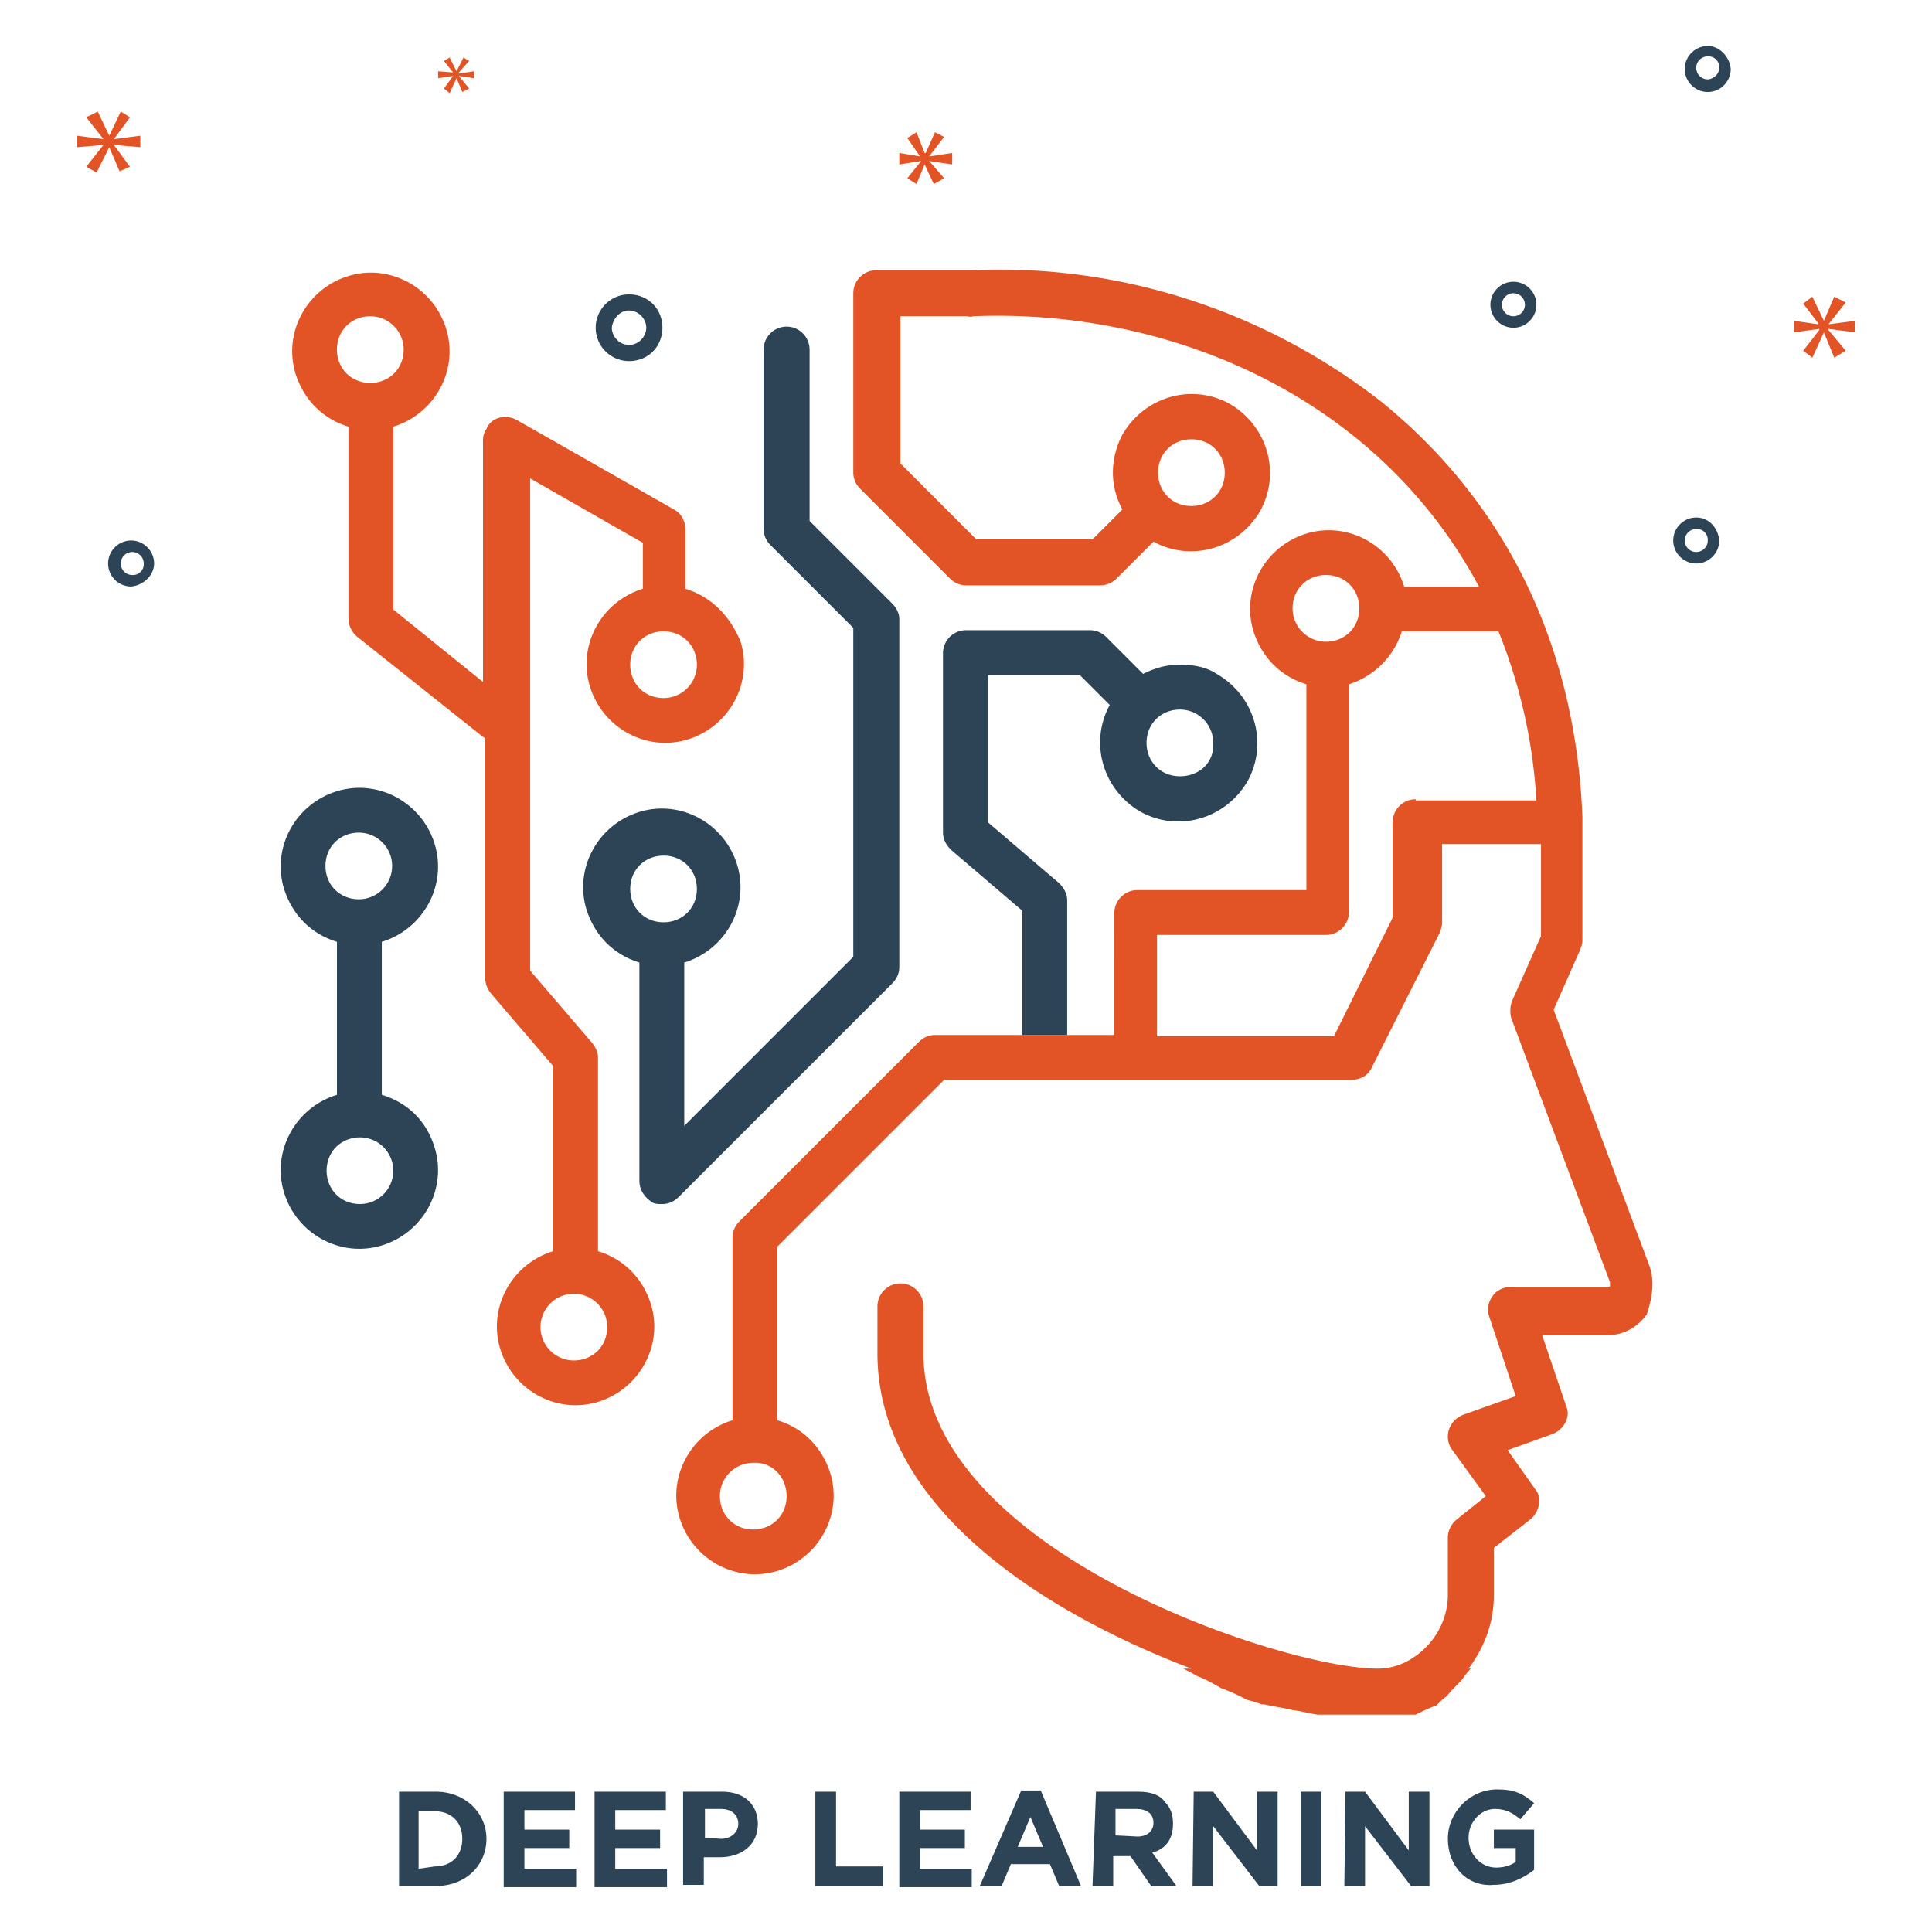
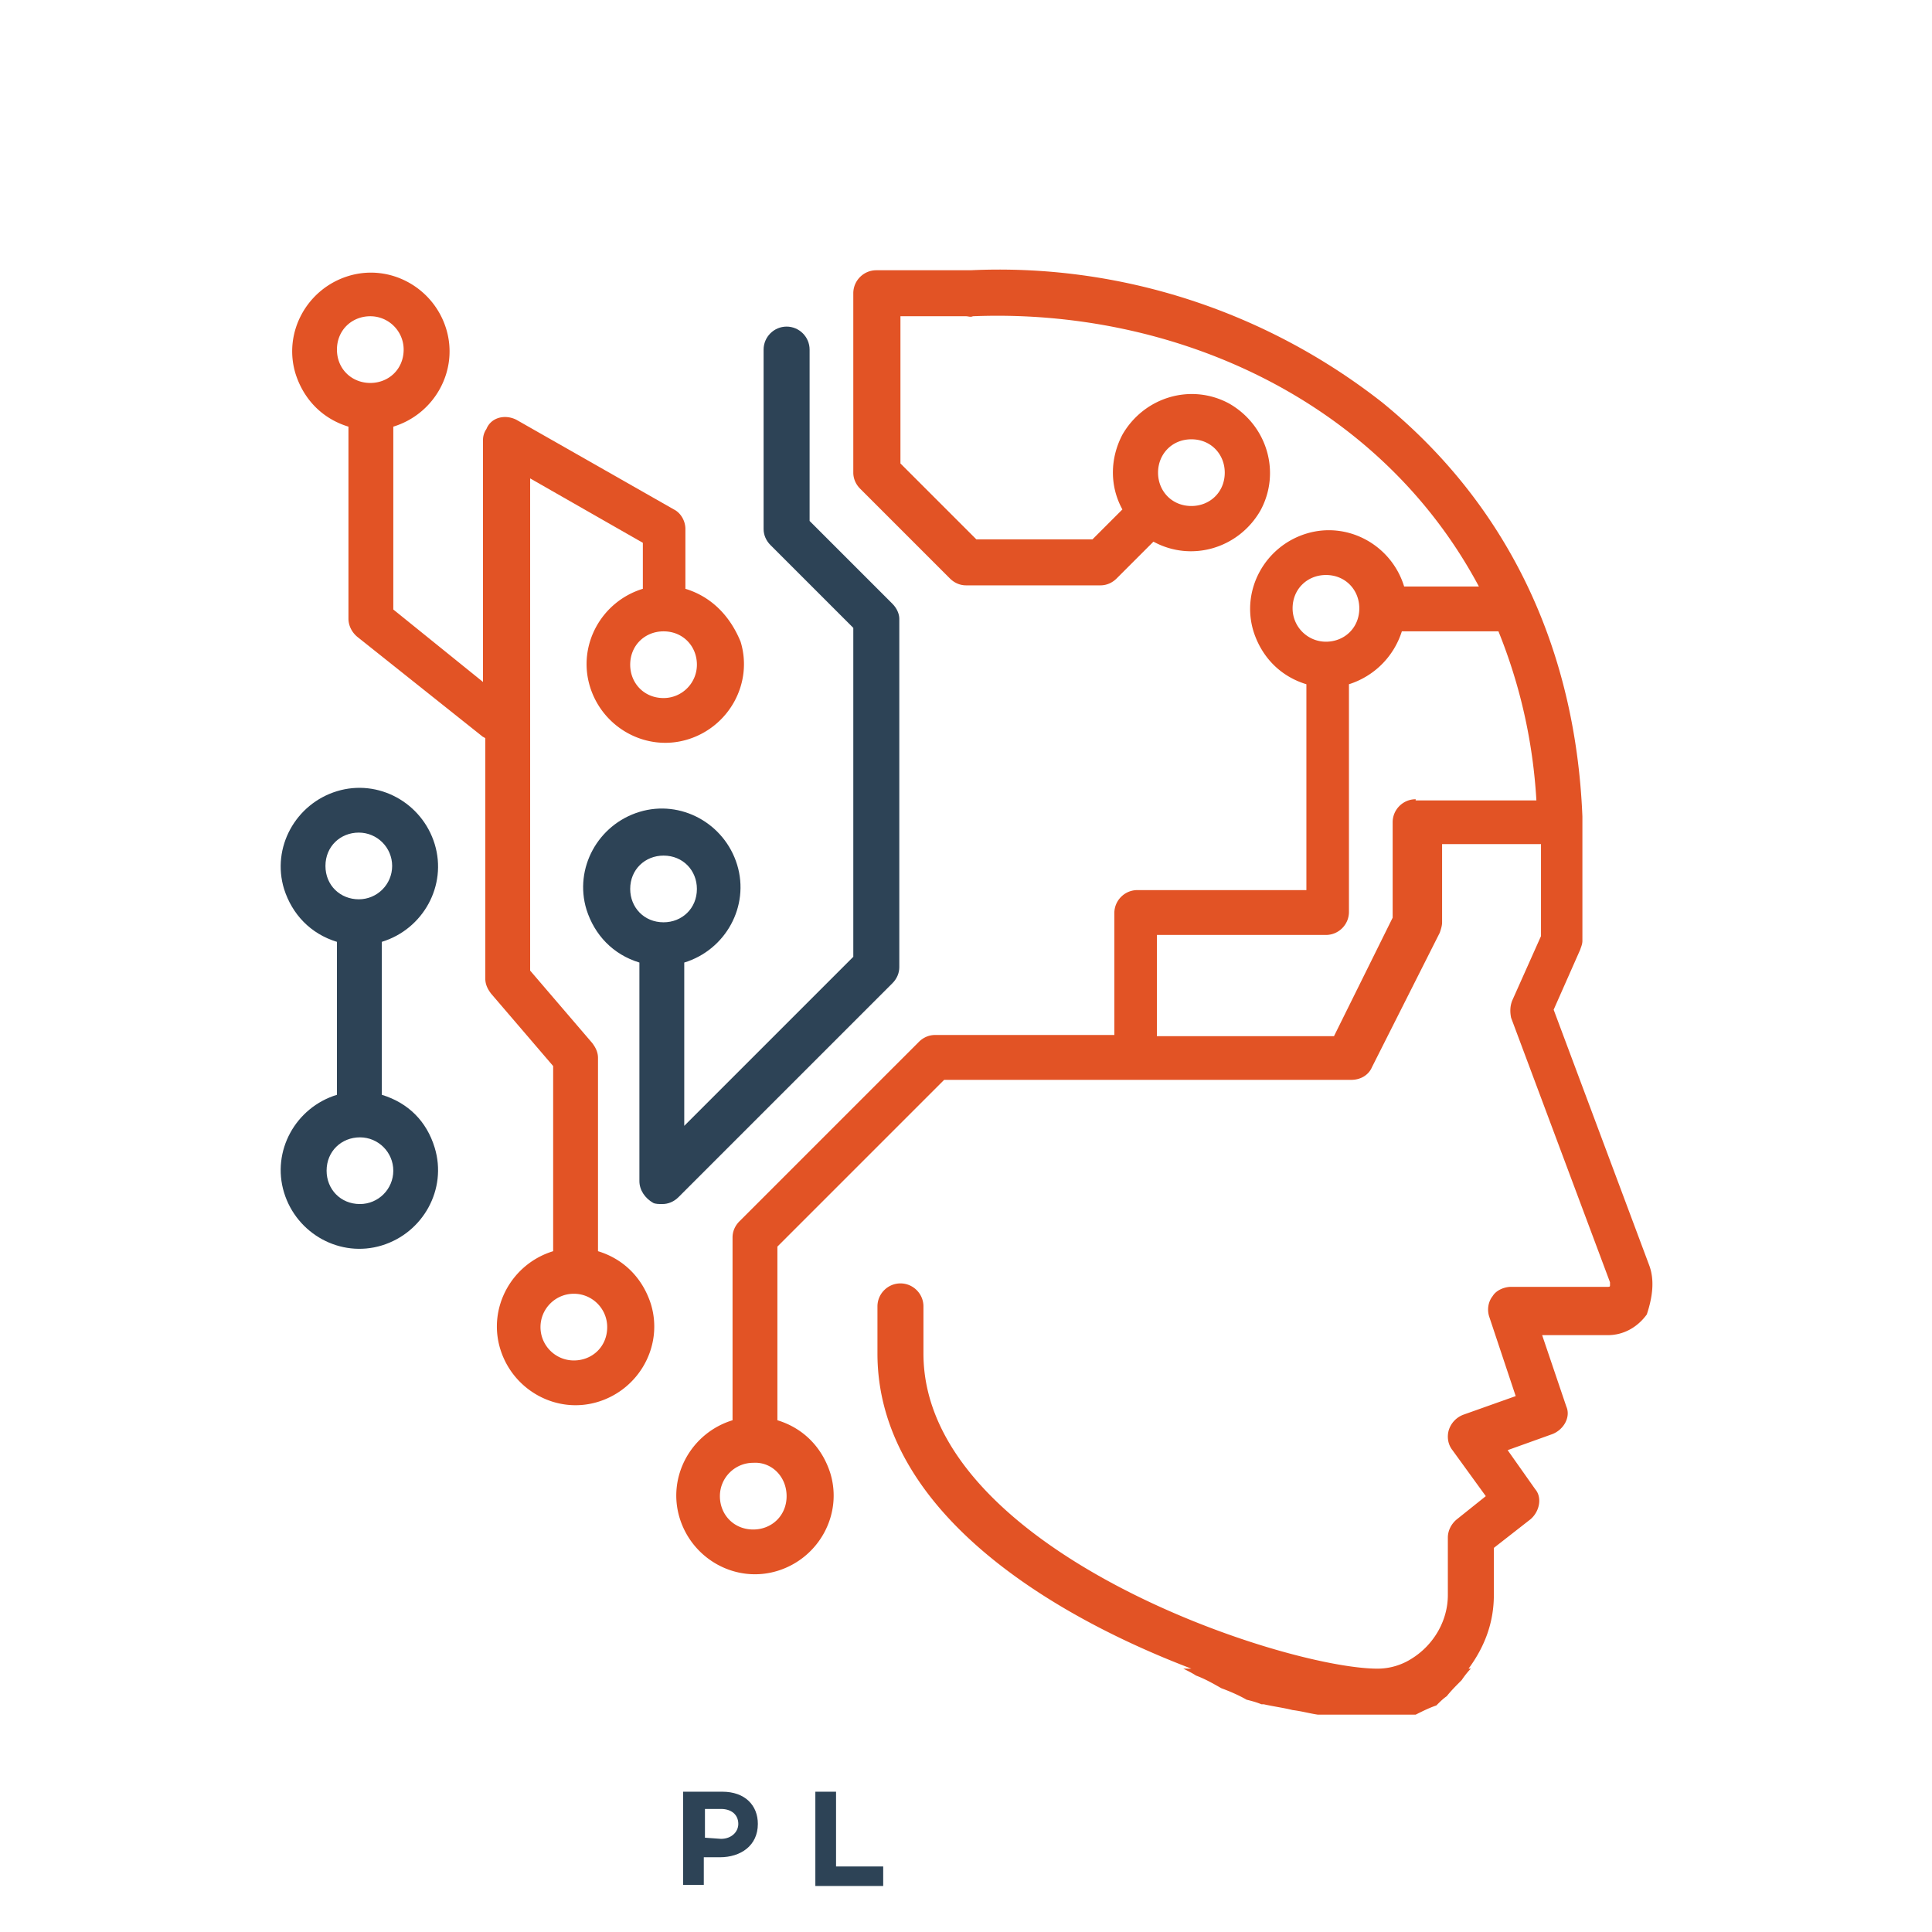
<svg xmlns="http://www.w3.org/2000/svg" xmlns:xlink="http://www.w3.org/1999/xlink" viewBox="-315 317 168 168">
  <path d="M-255.4 368.2V363c0-.7-.4-1.4-1-1.7l-13.7-7.8c-1-.5-2.2-.2-2.6.8a1.69 1.69 0 0 0-.3 1v21l-7.8-6.3v-15.9c3.6-1.1 5.7-4.9 4.6-8.5s-4.9-5.7-8.5-4.6-5.7 4.9-4.6 8.5c.7 2.2 2.3 3.9 4.6 4.6v16.7c0 .6.3 1.2.8 1.6l10.8 8.6c.1.1.2.1.3.2v20.9c0 .5.2.9.5 1.3l5.4 6.3v16.1c-3.6 1.1-5.7 4.9-4.6 8.5s4.9 5.7 8.5 4.6 5.7-4.9 4.6-8.5c-.7-2.2-2.3-3.9-4.6-4.6V409c0-.5-.2-.9-.5-1.3l-5.4-6.3v-42.8l9.8 5.6v4c-3.6 1.1-5.7 4.9-4.6 8.5s4.9 5.7 8.5 4.6 5.7-4.9 4.6-8.5c-.9-2.2-2.5-3.9-4.8-4.6zm-30.3-20.8c0-1.7 1.3-2.9 2.9-2.9s2.9 1.3 2.9 2.9c0 1.7-1.3 2.9-2.9 2.9h0c-1.6 0-2.9-1.2-2.9-2.9h0zm23.5 85c0 1.7-1.3 2.9-2.9 2.9s-2.9-1.3-2.9-2.9 1.3-2.9 2.9-2.9 2.9 1.3 2.9 2.9h0zm4.9-54.7c-1.7 0-2.9-1.3-2.9-2.9 0-1.7 1.3-2.9 2.9-2.9 1.7 0 2.9 1.3 2.9 2.9h0c0 1.6-1.3 2.9-2.9 2.9h0z" fill="#e25325" />
  <path d="M-237.4 369.5l-7.2-7.2v-14.9c0-1.1-.9-2-2-2s-2 .9-2 2V363c0 .5.2 1 .6 1.4l7.2 7.2v28.6l-14.7 14.7v-14.2c3.6-1.1 5.7-4.9 4.6-8.5s-4.9-5.7-8.5-4.6-5.7 4.9-4.6 8.5c.7 2.2 2.3 3.9 4.6 4.6v19c0 .8.5 1.5 1.2 1.9.2.1.5.1.8.1.5 0 1-.2 1.4-.6l18.6-18.6c.4-.4.6-.9.6-1.4v-30.3c0-.4-.2-.9-.6-1.3zm-19.9 27.7c-1.7 0-2.9-1.3-2.9-2.9 0-1.7 1.3-2.9 2.9-2.9 1.7 0 2.9 1.3 2.9 2.9 0 1.7-1.3 2.9-2.9 2.9h0zm-24.5 15v-13.3c3.6-1.1 5.7-4.9 4.6-8.5s-4.9-5.7-8.5-4.6-5.7 4.9-4.6 8.5c.7 2.2 2.3 3.9 4.6 4.6v13.3c-3.6 1.1-5.7 4.9-4.6 8.5s4.9 5.7 8.5 4.6 5.7-4.9 4.6-8.5c-.7-2.3-2.3-3.9-4.6-4.6zm-4.9-19.9c0-1.7 1.3-2.9 2.9-2.9s2.9 1.3 2.9 2.9-1.3 2.9-2.9 2.9-2.9-1.2-2.9-2.9h0zm3 29.4c-1.7 0-2.9-1.3-2.9-2.9 0-1.7 1.3-2.9 2.9-2.9s2.9 1.3 2.9 2.9-1.3 2.9-2.9 2.9h0z" fill="#2d4356" />
  <path d="M-171.6 427l-8.3-22.2 2.3-5.2c.1-.3.2-.5.2-.8V388c-.6-14.8-6.6-27.2-17.4-36-10.2-8-22.9-12.1-35.8-11.5h-.4-7.8c-1.1 0-2 .9-2 2v15.6c0 .5.2 1 .6 1.4l7.8 7.8c.4.4.9.6 1.4.6h11.7c.5 0 1-.2 1.4-.6l3.2-3.2c3.3 1.8 7.4.6 9.3-2.7 1.8-3.3.6-7.4-2.7-9.3-3.3-1.8-7.4-.6-9.3 2.7-1.1 2.1-1.1 4.5 0 6.5l-2.6 2.6h-10.1l-6.6-6.6v-12.8h5.7c.2 0 .4.1.6 0 17.4-.7 35.3 7.2 44 23.5h-6.5c-1.1-3.6-4.9-5.7-8.5-4.6s-5.7 4.9-4.6 8.5c.7 2.2 2.3 3.9 4.6 4.6v17.9h-14.7c-1.1 0-2 .9-2 2V407h-15.6c-.5 0-1 .2-1.4.6l-15.6 15.6c-.4.4-.6.9-.6 1.4v15.9c-3.6 1.1-5.7 4.9-4.6 8.5s4.9 5.7 8.5 4.6 5.7-4.9 4.6-8.5c-.7-2.2-2.3-3.9-4.6-4.6v-15.1l14.5-14.5h35.4c.8 0 1.5-.4 1.8-1.1l5.9-11.7c.1-.3.2-.6.2-.9v-6.8h8.6v8l-2.5 5.6c-.2.5-.2 1-.1 1.5l8.6 23v.3c0 .1-.1.1-.2.1h-8.4c-.6 0-1.3.3-1.6.8-.4.5-.5 1.2-.3 1.8l2.3 6.9-4.5 1.6a2.1 2.1 0 0 0-1.3 1.3c-.2.6-.1 1.3.3 1.8l2.9 4-2.5 2c-.5.4-.8 1-.8 1.6v5c0 2.2-1.2 4.3-3.1 5.5a5.53 5.53 0 0 1-3 .9c-8.2 0-39.5-10.3-39.5-27.4v-4.1c0-1.1-.9-2-2-2s-2 .9-2 2v4.1c0 13.5 14.7 22.6 27.3 27.4h-.7c.4.2.8.4 1.1.6.8.3 1.5.7 2.2 1.1.8.3 1.5.6 2.2 1 .4.1.8.2 1.3.4h.2c.9.2 1.7.3 2.5.5.8.1 1.5.3 2.2.4h8.5c.6-.3 1.2-.6 1.8-.8.3-.3.6-.6.9-.8.4-.5.8-.9 1.3-1.4.2-.3.5-.7.8-1h-.2c1.4-1.9 2.2-4 2.2-6.4v-4.1l3.2-2.5c.8-.7 1-1.9.4-2.6l-2.4-3.4 3.9-1.4c1-.4 1.6-1.5 1.2-2.4l-2.1-6.2h5.7c1.4 0 2.6-.7 3.4-1.8.5-1.5.7-3 .2-4.3zm-39.8-71.8h0c1.7 0 2.9 1.3 2.9 2.9 0 1.7-1.3 2.9-2.9 2.9-1.7 0-2.9-1.3-2.9-2.9s1.2-2.9 2.9-2.9zm-35.2 91.9h0c0 1.7-1.3 2.9-2.9 2.9-1.7 0-2.9-1.3-2.9-2.9s1.3-2.9 2.9-2.9c1.6-.1 2.9 1.2 2.9 2.9zm44-77.2h0c0-1.7 1.3-2.9 2.9-2.9 1.7 0 2.9 1.3 2.9 2.9 0 1.7-1.3 2.9-2.9 2.9s-2.9-1.3-2.9-2.9zm10.7 16.6c-1.1 0-2 .9-2 2v8.3l-5.1 10.3h-15.4v-8.8h14.7c1.1 0 2-.9 2-2v-19.8c2.2-.7 3.9-2.4 4.6-4.6h8.4c1.9 4.7 3 9.6 3.3 14.7h-10.5z" fill="#e25325" />
-   <path d="M-212.4 374.8c-1.2 0-2.2.3-3.2.8l-3.2-3.2c-.4-.4-.9-.6-1.4-.6H-231c-1.1 0-2 .9-2 2v15.6c0 .6.3 1.1.7 1.5l6.2 5.3V407h3.9v-11.7c0-.6-.3-1.1-.7-1.5l-6.2-5.3v-12.8h8l2.6 2.6c-1.8 3.3-.6 7.4 2.7 9.3 3.3 1.8 7.4.6 9.3-2.7 1.8-3.3.6-7.4-2.7-9.3-.9-.6-2-.8-3.2-.8zm0 9.7c-1.7 0-2.9-1.3-2.9-2.9 0-1.7 1.3-2.9 2.9-2.9s2.9 1.3 2.9 2.9c.1 1.7-1.2 2.9-2.9 2.9h0zm-47.9-36.1c1.7 0 2.9-1.3 2.9-2.9 0-1.7-1.3-2.9-2.9-2.9s-2.9 1.3-2.9 2.9 1.3 2.9 2.9 2.9zm0-4.4a1.54 1.54 0 0 1 1.5 1.5 1.54 1.54 0 0 1-1.5 1.5 1.54 1.54 0 0 1-1.5-1.5h0c.1-.8.7-1.5 1.5-1.5zm92.8 18c-1.1 0-2 .9-2 2s.9 2 2 2 2-.9 2-2c-.1-1.1-.9-2-2-2zm0 3a1 1 0 1 1 0-2 .94.94 0 0 1 1 1c0 .6-.5 1-1 1zm-15.9-23.5c-1.1 0-2 .9-2 2s.9 2 2 2 2-.9 2-2-.9-2-2-2zm0 3a1 1 0 1 1 0-2 1 1 0 1 1 0 2zm16.9-23.5c-1.1 0-2 .9-2 2s.9 2 2 2 2-.9 2-2c-.1-1.1-1-2-2-2zm0 2.9a1 1 0 1 1 0-2 .94.94 0 0 1 1 1c0 .6-.6 1-1 1zM-301.6 366c0-1.1-.9-2-2-2s-2 .9-2 2 .9 2 2 2c1.1-.1 2-1 2-2zm-2.9 0a1 1 0 1 1 2 0 .94.94 0 0 1-1 1c-.6 0-1-.5-1-1z" fill="#2d4356" />
-   <path d="M-305.1 329.1l1.4-1.9-.8-.5-1 2.1h0l-1-2.1-1 .5 1.5 1.9h0l-2.3-.3v1l2.3-.2h0l-1.5 1.9.9.5 1.1-2.2h0l.9 2.1.9-.4-1.4-1.9h0l2.3.2v-1zm29.5-5.5l-.8 1.1.5.4.6-1.3h0l.5 1.2.6-.3-.9-1.1h0l1.3.2v-.6l-1.3.2v-.1l.9-1-.5-.3-.6 1.2h0l-.6-1.2-.5.3.8 1h0l-1.3-.1v.6zm121.9 22.3v-1l-2.3.3h0l1.5-1.9-1-.5-.9 2.1h0l-1-2.1-.8.6 1.3 1.7v.1l-2.1-.3v1l2.2-.3v.1l-1.4 1.8.8.6 1-2.2h0l.9 2.2 1-.6-1.5-1.8v-.1zm-80.5-15.3l1.3-1.7-.8-.4-.8 1.8h-.1l-.7-1.8-.8.5 1.1 1.6h0l-1.8-.3v1l1.9-.3h0l-1.2 1.5.8.5.7-1.7h0l.8 1.7.9-.5-1.3-1.5h0l2 .3v-1z" fill="#e25325" />
  <g fill="#2d4356">
-     <path d="M-280.3 472.8h3.2c2.5 0 4.4 1.8 4.4 4.1h0c0 2.3-1.8 4.1-4.4 4.1h-3.2v-8.2zm3.1 6.5c1.5 0 2.4-1 2.4-2.4h0c0-1.5-1-2.4-2.4-2.4h-1.4v5l1.4-.2h0z" />
    <use xlink:href="#B" />
    <use xlink:href="#B" x="7.9" />
    <path d="M-255.5 472.8h3.3c2 0 3.1 1.2 3.1 2.8h0c0 1.9-1.5 2.9-3.3 2.9h-1.4v2.4h-1.8v-8.1zm3.2 4.1c.9 0 1.5-.6 1.5-1.3h0c0-.8-.6-1.3-1.5-1.3h-1.4v2.5l1.4.1h0zm8.2-4.1h1.8v6.5h4.1v1.7h-5.9v-8.2z" />
    <use xlink:href="#B" x="34.4" />
-     <path d="M-226.2 472.7h1.7l3.5 8.3h-1.9l-.8-1.9h-3.4l-.8 1.9h-1.9l3.6-8.3zm1.9 4.9l-1.1-2.6-1.1 2.6h2.2zm4.6-4.8h3.7c1.1 0 1.9.3 2.3.9.5.5.7 1.1.7 1.9h0c0 1.4-.7 2.2-1.8 2.5l2.1 2.9h-2.2l-1.8-2.6h-1.5v2.6h-1.8l.3-8.2h0zm3.6 3.9c.9 0 1.4-.5 1.4-1.2h0c0-.8-.6-1.2-1.5-1.2h-1.8v2.3l1.9.1h0zm4.9-3.9h1.7l3.8 5.1v-5.1h1.8v8.2h-1.6l-4-5.2v5.2h-1.8l.1-8.2h0zm9.3 0h1.8v8.2h-1.8v-8.2zm3.9 0h1.7l3.8 5.1v-5.1h1.8v8.2h-1.6l-4-5.2v5.2h-1.8l.1-8.2h0zm8.9 4.1h0c0-2.3 1.9-4.3 4.3-4.3 1.5 0 2.3.4 3.2 1.2l-1.2 1.4c-.6-.5-1.2-.9-2.2-.9-1.3 0-2.3 1.2-2.3 2.5h0c0 1.5 1.1 2.6 2.4 2.6.7 0 1.3-.2 1.7-.5v-1.2h-1.9v-1.6h3.5v3.5c-.9.7-2.1 1.3-3.5 1.3-2.3.2-4-1.6-4-4z" />
  </g>
  <defs>
-     <path id="B" d="M-271.2 472.8h6.2v1.6h-4.4v1.7h3.9v1.6h-3.9v1.8h4.5v1.6h-6.3v-8.3h0z" />
-   </defs>
+     </defs>
</svg>